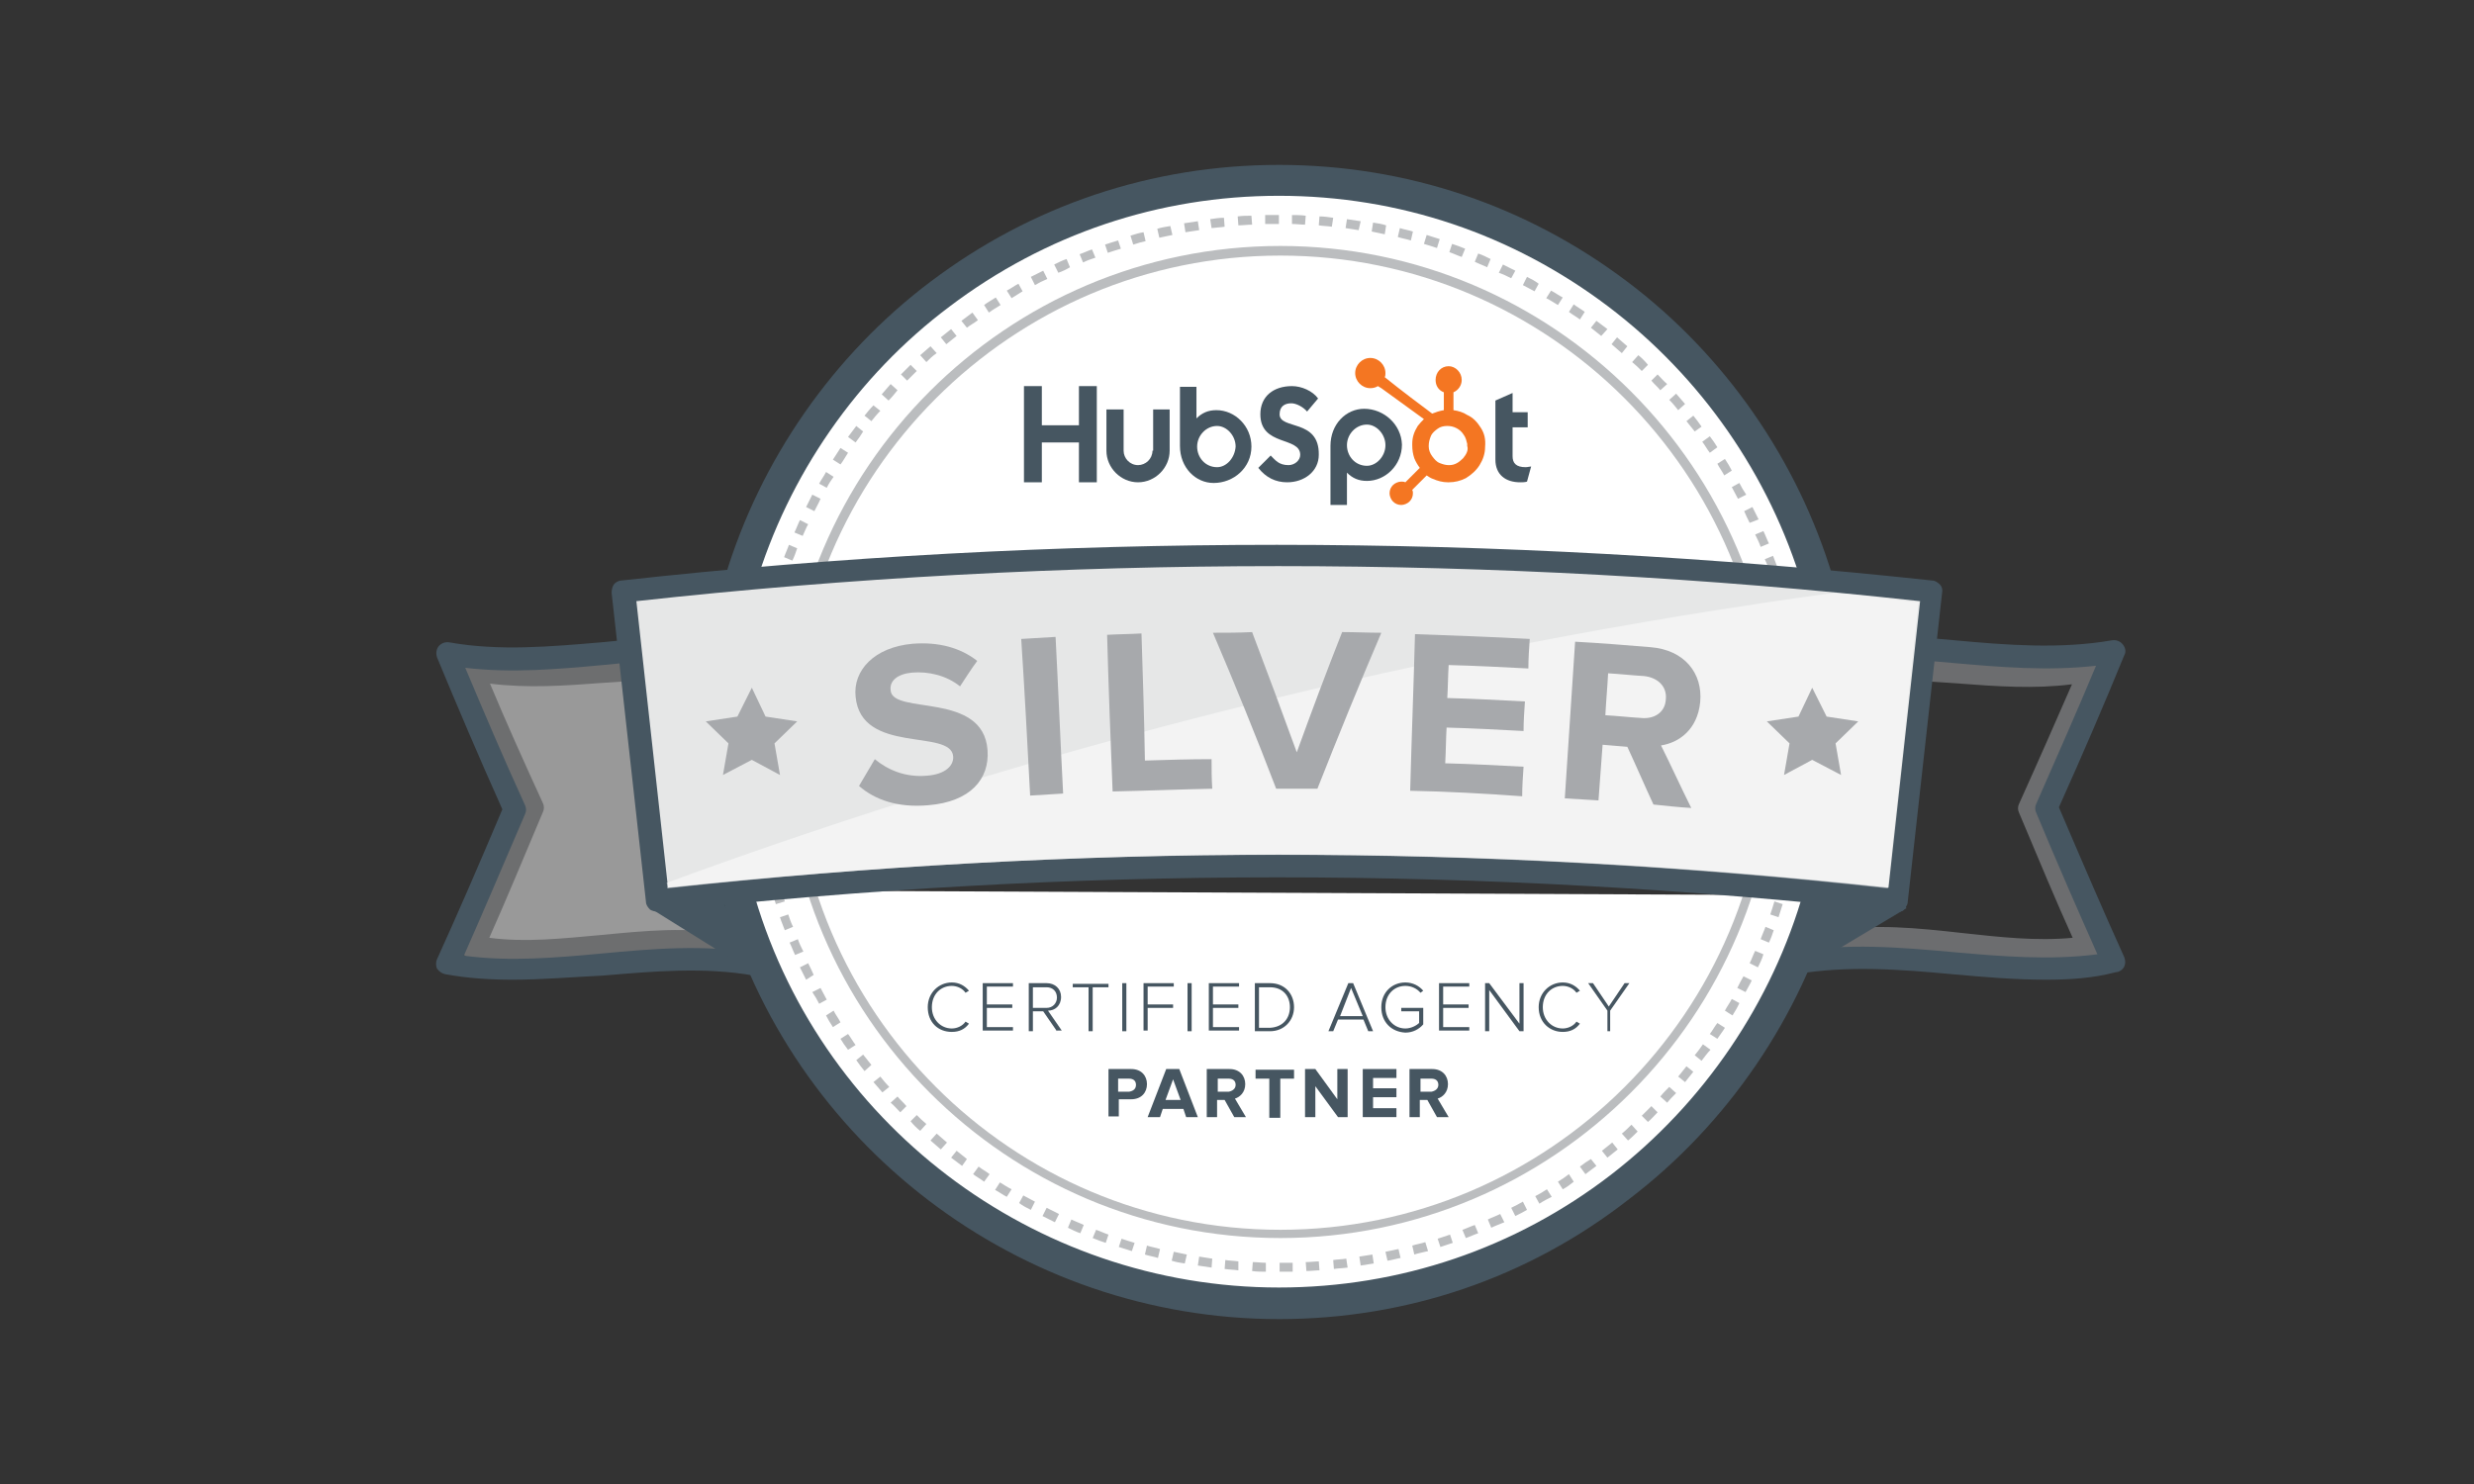
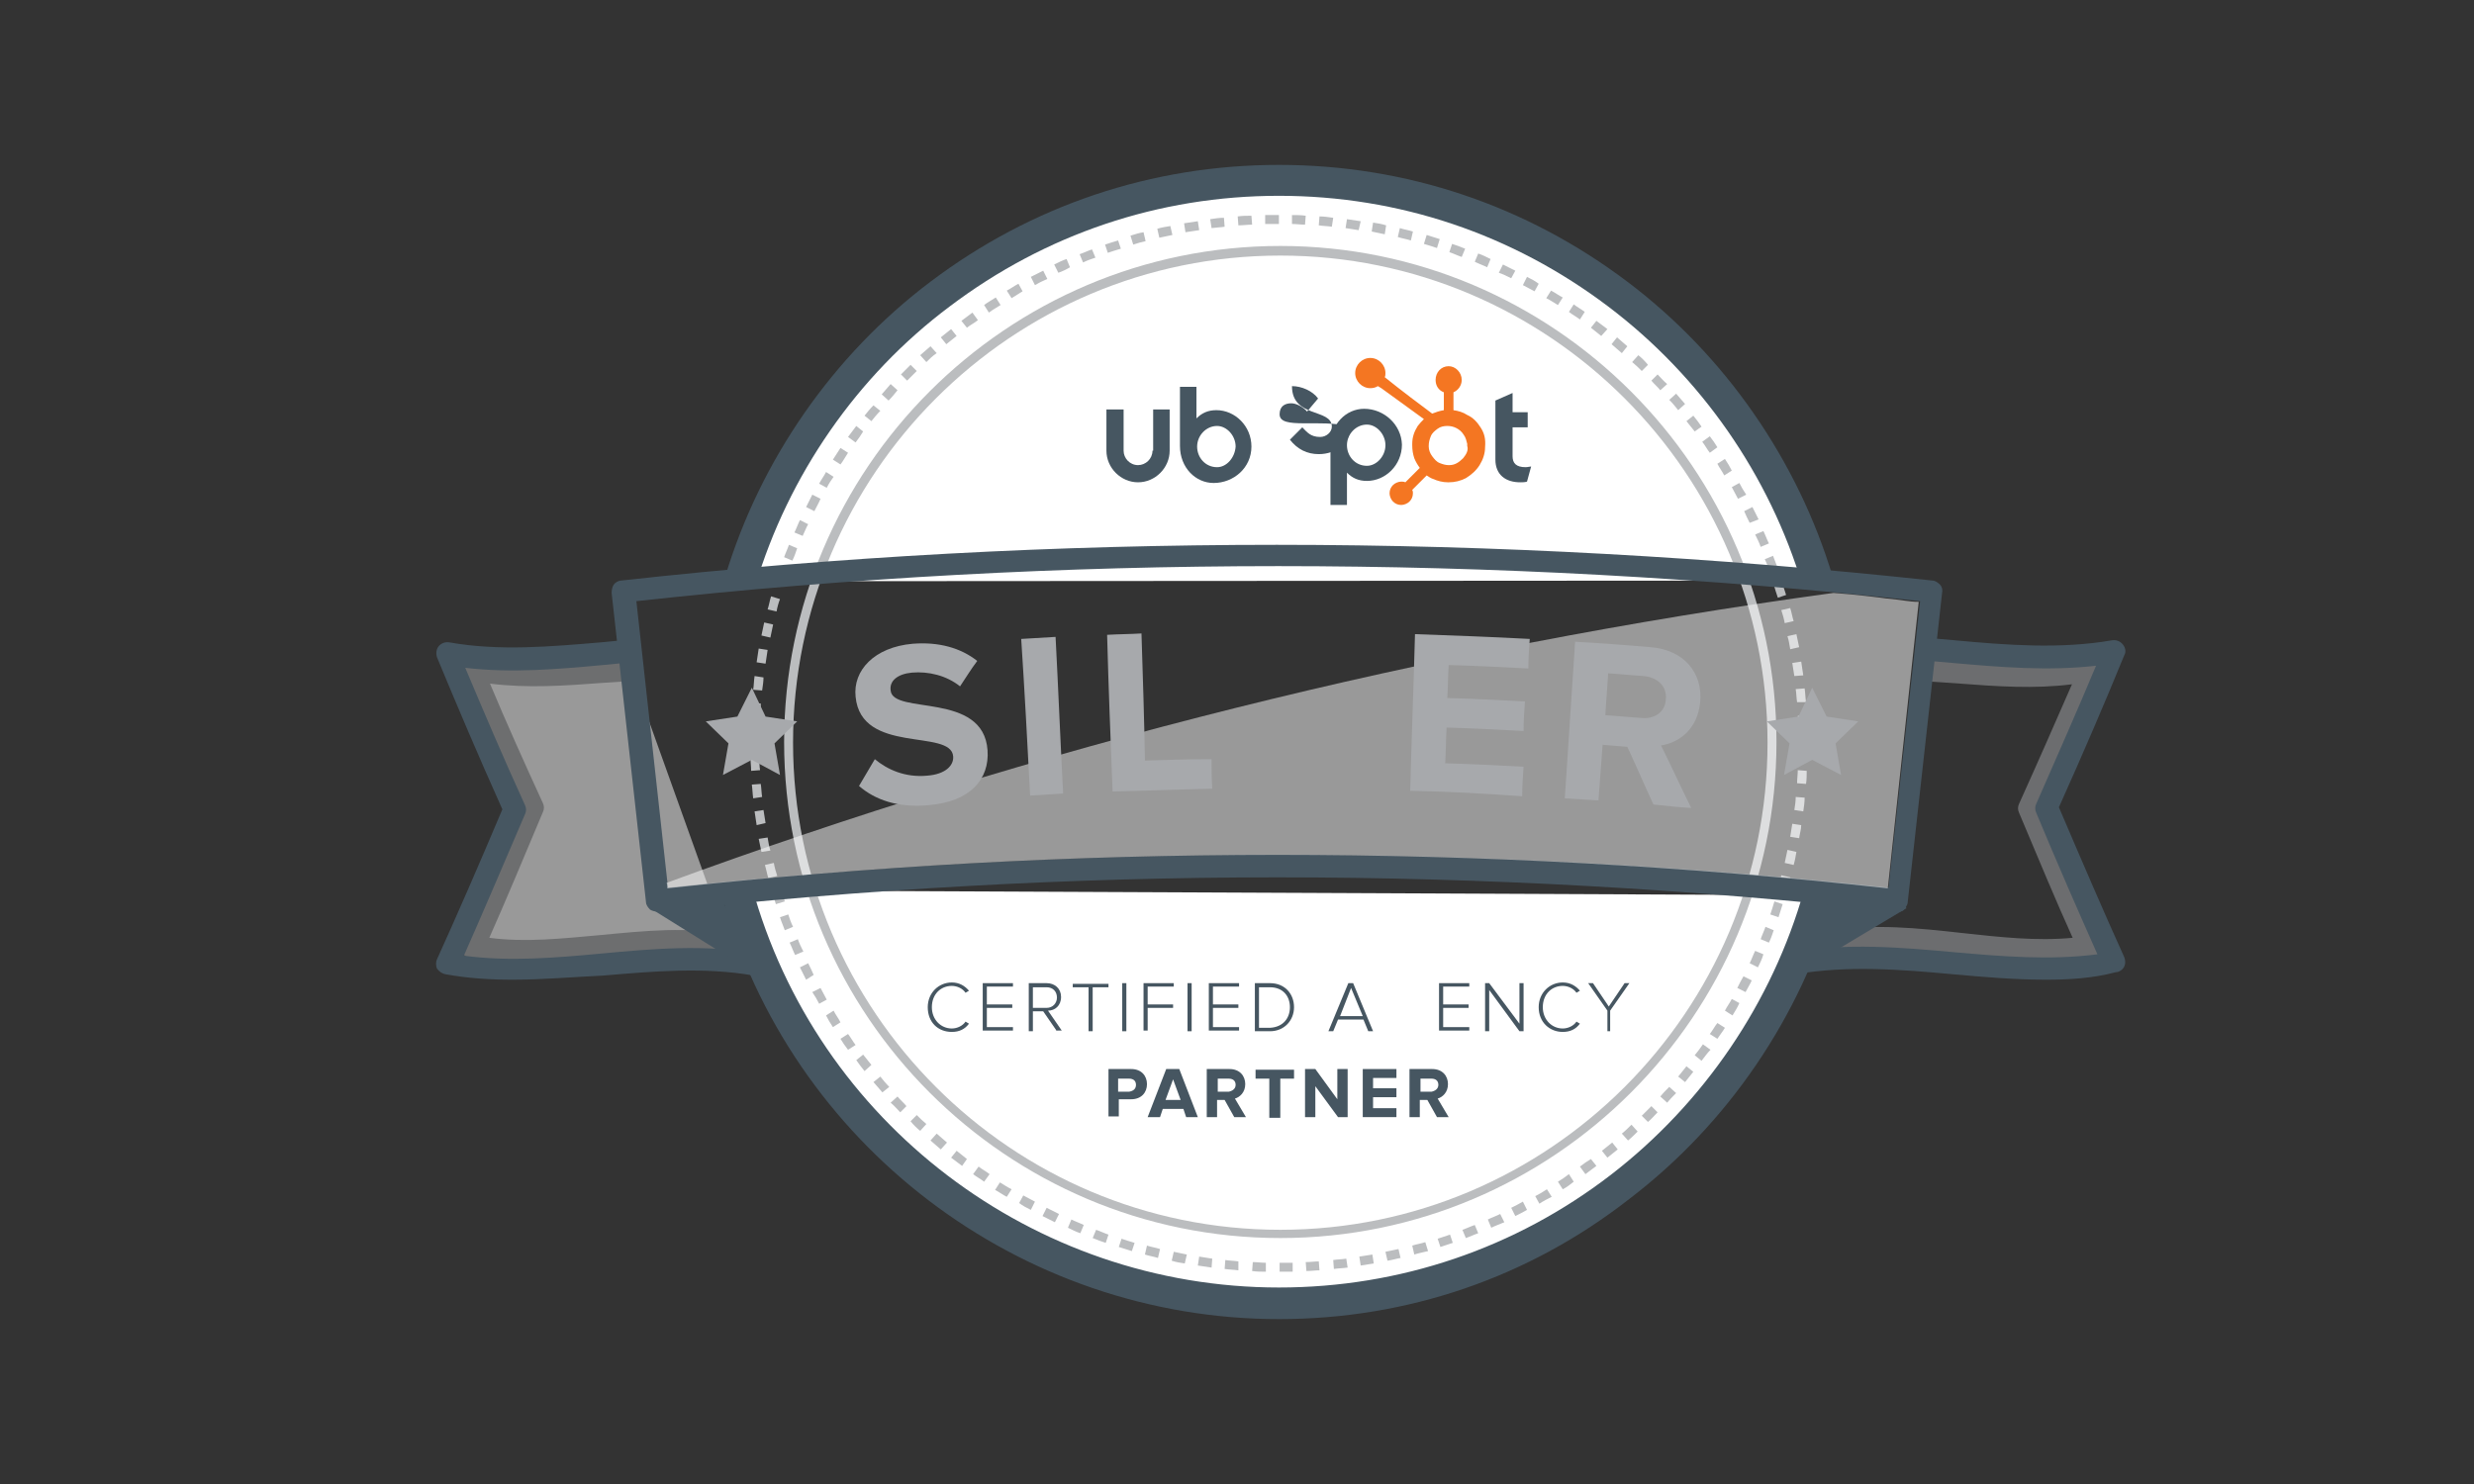
<svg xmlns="http://www.w3.org/2000/svg" version="1.1" id="Layer_1" x="0px" y="0px" viewBox="0 0 360 216" style="enable-background:new 0 0 360 216;" xml:space="preserve">
  <rect x="0" y="0" width="360" height="216" fill="#333333" stroke="none" />
  <style type="text/css">
	.st0{opacity:0.5;}
	.st1{fill:#FFFFFF;}
	.st2{fill:#A7A9AC;}
	.st3{opacity:0.5;fill:#A7A9AC;}
	.st4{fill:#465661;}
	.st5{fill:#F47622;}
	.st6{fill:#BBBDBF;}
	.st7{fill:#E6E7E7;}
</style>
  <g>
    <g class="st0">
      <g>
        <path class="st1" d="M106.2,137.8c-12.5-2.4-25,2.4-37.5,0.1c2.9-6.4,5.8-13.2,8.7-20.2c-2.9-6.5-5.9-13.1-8.8-20.2     c7.7,1.6,15.5,0.5,23.2,0.1" />
      </g>
      <path class="st2" d="M76.4,140.2c-2.6,0-5.3-0.2-8-0.7c-0.5-0.1-0.9-0.4-1.1-0.8c-0.2-0.4-0.2-1,0-1.4c2.5-5.6,5.3-12,8.4-19.5    c-3.2-7-6-13.4-8.6-19.6c-0.2-0.6-0.1-1.2,0.3-1.7c0.4-0.5,1-0.7,1.6-0.6c6,1.3,12,0.8,18.4,0.3c1.5-0.1,2.9-0.2,4.4-0.3    c0.9,0,1.7,0.6,1.7,1.5c0.1,0.9-0.6,1.7-1.5,1.7c-1.5,0.1-2.9,0.2-4.4,0.3c-5.3,0.4-10.8,0.8-16.3,0.1c2.3,5.5,4.9,11.3,7.7,17.4    c0.2,0.4,0.2,0.9,0,1.3c-2.9,6.9-5.4,12.9-7.8,18.3c5.3,0.7,10.6,0.1,16.2-0.4c6.3-0.6,12.8-1.3,19.3,0c0.9,0.2,1.5,1,1.3,1.9    c-0.2,0.9-1,1.5-1.9,1.3c-6-1.2-12-0.6-18.4,0.1C83.9,139.8,80.1,140.2,76.4,140.2z" />
    </g>
    <path class="st3" d="M297.1,139.9c-4,0-8.1-0.5-12-0.9c-6.3-0.7-12.3-1.4-18.3-0.3c-0.9,0.2-1.7-0.4-1.9-1.3   c-0.2-0.9,0.4-1.7,1.3-1.9c6.5-1.1,13-0.4,19.3,0.3c5.5,0.6,10.8,1.2,16.1,0.7c-2.4-5.3-4.9-11.3-7.8-18.2c-0.2-0.4-0.2-0.9,0-1.3   c2.8-6.2,5.3-11.9,7.7-17.4c-5.5,0.7-11,0.3-16.3-0.1c-1.5-0.1-2.9-0.2-4.4-0.3c-0.9-0.1-1.6-0.8-1.5-1.7c0.1-0.9,0.8-1.6,1.7-1.5   c1.5,0.1,3,0.2,4.4,0.3c6.3,0.5,12.3,0.9,18.3-0.3c0.6-0.1,1.2,0.1,1.6,0.6c0.4,0.5,0.5,1.1,0.3,1.7c-2.6,6.2-5.4,12.7-8.6,19.6   c3.1,7.5,5.8,13.8,8.4,19.5c0.2,0.5,0.2,1,0,1.4c-0.2,0.4-0.7,0.8-1.2,0.8C301.9,139.8,299.5,139.9,297.1,139.9z" />
    <path class="st4" d="M297.7,142.6c-4.6,0-9.1-0.4-13.6-0.8c-7.5-0.7-15.3-1.3-22.8,0l-0.6-3.2c8-1.4,16-0.7,23.7,0   c6.8,0.6,13.9,1.2,20.8,0.3c-2.7-6.1-5.7-12.9-8.9-20.6c-0.2-0.4-0.2-0.9,0-1.3c3.1-7.1,6-13.6,8.7-20.1c-7,0.8-14,0.2-20.8-0.4   c-1.1-0.1-2.2-0.2-3.4-0.3l0.3-3.3c1.1,0.1,2.3,0.2,3.4,0.3c7.5,0.7,15.3,1.3,22.8,0c0.6-0.1,1.2,0.1,1.6,0.6   c0.4,0.5,0.5,1.1,0.2,1.6c-2.9,7.1-6,14.3-9.5,22.1c3.5,8.2,6.6,15.4,9.5,21.8c0.2,0.5,0.2,1,0,1.4c-0.2,0.4-0.7,0.8-1.2,0.8   C304.5,142.4,301.1,142.6,297.7,142.6z" />
    <path class="st4" d="M74.6,142.6c-3.3,0-6.5-0.2-9.8-0.8c-0.5-0.1-0.9-0.4-1.2-0.8c-0.2-0.4-0.2-1,0-1.4c2.9-6.4,6-13.5,9.5-21.8   c-3.5-7.8-6.6-15.1-9.5-22.1c-0.2-0.6-0.1-1.2,0.2-1.6c0.4-0.5,1-0.7,1.6-0.6c7.3,1.3,14.8,0.6,22,0c1-0.1,2.1-0.2,3.1-0.3   c0.9-0.1,1.7,0.6,1.8,1.5c0.1,0.9-0.6,1.7-1.5,1.8c-1,0.1-2.1,0.2-3.1,0.3c-6.5,0.6-13.3,1.2-20,0.4c2.7,6.4,5.5,13,8.7,20   c0.2,0.4,0.2,0.9,0,1.3c-3.3,7.7-6.2,14.5-8.9,20.6c6.6,0.9,13.4,0.3,19.9-0.3c7.5-0.7,15.2-1.4,22.9,0c0.9,0.2,1.5,1,1.3,1.9   c-0.2,0.9-1,1.5-1.9,1.3c-7.3-1.3-14.8-0.6-22,0C83.4,142.2,79,142.6,74.6,142.6z" />
    <polygon class="st4" points="110.2,141.9 94.8,132.3 95.5,129.9 111.8,139.1  " />
    <g>
      <path class="st1" d="M107.7,84.6c10-33.8,41.3-58.4,78.4-58.4c37,0,68.3,24.6,78.4,58.3" />
      <path class="st4" d="M109.9,85.3l-4.4-1.3c5.1-17,15.7-32.3,29.9-43c14.7-11.1,32.2-17,50.7-17c18.5,0,36,5.9,50.7,17    c14.2,10.7,24.8,26,29.9,43l-4.4,1.3c-4.8-16.1-14.8-30.5-28.3-40.7c-13.9-10.5-30.4-16.1-47.9-16.1c-17.5,0-34,5.6-47.9,16.1    C124.7,54.7,114.7,69.2,109.9,85.3z" />
    </g>
    <g>
-       <polygon class="st4" points="157,61.9 151.6,61.9 151.6,56.2 149,56.2 149,70.2 151.6,70.2 151.6,64.4 157,64.4 157,70.2     159.6,70.2 159.6,56.2 157,56.2   " />
      <path class="st4" d="M167.7,65.6c0,1.2-1,2.1-2.1,2.1c-1.2,0-2.1-1-2.1-2.1v-6H161v6c0,2.5,2.1,4.6,4.6,4.6c2.5,0,4.6-2.1,4.6-4.6    v-6h-2.4V65.6z" />
      <path class="st4" d="M177,59.7c-1.2,0-2.1,0.4-2.9,1.2v-4.6h-2.4v8.6c0,3.2,2.3,5.4,4.9,5.4c2.9,0,5.5-2.2,5.5-5.3    C182.1,62,179.7,59.7,177,59.7z M177.1,68c-1.7,0-2.9-1.4-2.9-3c0-1.6,1.3-3,2.9-3c1.4,0,2.7,1.4,2.7,3    C179.7,66.6,178.5,68,177.1,68z" />
-       <path class="st4" d="M186.2,60.3c0-1.2,0.8-1.6,1.7-1.6c0.7,0,1.7,0.5,2.3,1.2l1.6-1.9c-0.8-1.1-2.4-1.8-3.8-1.8    c-2.7,0-4.6,1.5-4.6,4.1c0,4.7,5.8,3.2,5.8,5.9c0,0.8-0.8,1.5-1.7,1.5c-1.4,0-1.9-0.7-2.6-1.4l-1.8,1.8c1.1,1.4,2.5,2.1,4.2,2.1    c2.5,0,4.6-1.6,4.6-4C192,60.9,186.2,62.6,186.2,60.3z" />
+       <path class="st4" d="M186.2,60.3c0-1.2,0.8-1.6,1.7-1.6c0.7,0,1.7,0.5,2.3,1.2l1.6-1.9c-0.8-1.1-2.4-1.8-3.8-1.8    c0,4.7,5.8,3.2,5.8,5.9c0,0.8-0.8,1.5-1.7,1.5c-1.4,0-1.9-0.7-2.6-1.4l-1.8,1.8c1.1,1.4,2.5,2.1,4.2,2.1    c2.5,0,4.6-1.6,4.6-4C192,60.9,186.2,62.6,186.2,60.3z" />
      <path class="st4" d="M198.5,59.5c-2.6,0-4.9,2.2-4.9,5.4v8.6h2.4v-4.7c0.8,0.8,1.7,1.2,2.9,1.2c2.7,0,5.1-2.3,5.1-5.3    C203.9,61.8,201.4,59.5,198.5,59.5z M198.9,67.8c-1.7,0-2.9-1.4-2.9-3c0-1.6,1.3-3,2.9-3c1.4,0,2.7,1.4,2.7,3    C201.6,66.4,200.3,67.8,198.9,67.8z" />
      <path class="st4" d="M222,68c-1.4,0-1.9-0.6-1.9-1.6v-4.2h2.2V60h-2.2v-2.8l-2.5,1.1v8.6c0,2.2,1.5,3.3,3.6,3.3c0.3,0,0.7,0,1-0.1    l0.6-2.2C222.6,67.9,222.3,68,222,68z" />
      <path class="st5" d="M215.5,62.3c-0.5-0.8-1.1-1.5-2-1.9c-0.6-0.4-1.3-0.6-2-0.7v-2.6c0.7-0.3,1.2-1,1.2-1.8c0-1.1-0.9-2-1.9-2    c-1.1,0-1.9,0.9-1.9,2c0,0.8,0.4,1.5,1.2,1.8v2.6c-0.6,0.1-1.2,0.3-1.7,0.5c-1.1-0.8-4.8-3.6-6.9-5.3c0.1-0.2,0.1-0.4,0.1-0.6    c0-1.2-1-2.2-2.2-2.2c-1.2,0-2.2,1-2.2,2.2c0,1.2,1,2.2,2.2,2.2c0.4,0,0.8-0.1,1.1-0.3l0.5,0.3l6.2,4.5c-0.3,0.3-0.6,0.6-0.9,1    c-0.5,0.8-0.8,1.6-0.8,2.6c0,0.1,0,0.1,0,0.2c0,0.7,0.1,1.3,0.3,1.9c0.2,0.5,0.5,1,0.8,1.4l-2.1,2.1c-0.2-0.1-0.4-0.1-0.6-0.1    c-0.4,0-0.9,0.2-1.2,0.5c-0.3,0.3-0.5,0.7-0.5,1.2c0,0.4,0.2,0.9,0.5,1.2c0.3,0.3,0.7,0.5,1.2,0.5c0.4,0,0.9-0.2,1.2-0.5    c0.3-0.3,0.5-0.7,0.5-1.2c0-0.2,0-0.3-0.1-0.5l2.1-2.1c0.3,0.2,0.6,0.4,0.9,0.5c0.7,0.3,1.4,0.5,2.2,0.5c0.1,0,0.1,0,0.1,0    c0.9,0,1.7-0.2,2.5-0.6c0.8-0.5,1.5-1.1,2-1.9c0.5-0.8,0.8-1.7,0.8-2.6c0,0,0,0,0,0C216.2,63.9,216,63.1,215.5,62.3z M212.9,66.7    c-0.6,0.6-1.2,1-2,1c0,0-0.1,0-0.1,0c-0.4,0-0.8-0.1-1.3-0.3c-0.5-0.2-0.8-0.6-1.1-1c-0.3-0.4-0.5-0.9-0.5-1.4c0-0.1,0-0.1,0-0.1    c0-0.5,0.1-0.9,0.3-1.4c0.2-0.5,0.6-0.8,1-1.1c0.4-0.3,0.9-0.4,1.4-0.4c0,0,0,0,0,0c0.5,0,0.9,0.1,1.3,0.3c0.4,0.2,0.8,0.5,1.1,1    c0.3,0.4,0.4,0.9,0.5,1.3c0,0.1,0,0.2,0,0.3C213.7,65.5,213.4,66.1,212.9,66.7z" />
    </g>
    <polygon class="st4" points="261.7,141.6 260.2,138.8 276.5,129.6 277.4,132.2  " />
    <path class="st4" d="M97.4,132.4c1,0.5,2,1,3,1.5c0.7,0.3,2,0.7,2.5,1.4c0.7,1.2,2.6,1,3-0.4c0.6-2-0.6-4.1-2.5-5.1   c-1-0.5-1.5-0.1-2.4,0.3c-0.9,0.5-1.9,0.5-2.9,0.6c-1.9,0.1-2.1,2.5-0.4,3.2c1.4,0.6,2.6,1.2,3.7,2.2c1.1,1,2.2,1.5,3.7,1.5   c1.1,0,2.1-0.8,2.1-1.9c0-1.2-1-2.3-2-2.8c-1.9-1-3.5,1.8-1.6,2.8c0.1,0.1,0.2,0.1,0.4,0.2c0.3-0.5,0.5-0.9,0.8-1.4   c0.4-0.3,0.4,0.1-0.1-0.1c-0.4-0.1-0.6-0.2-0.9-0.5c-0.5-0.4-1-0.9-1.6-1.3c-1.1-0.7-2.3-1.2-3.5-1.7c-0.1,1.1-0.3,2.1-0.4,3.2   c2-0.1,3.4-0.5,5.2-1.4c-0.5,0-1.1,0-1.6,0c0.5,0.2,1.3,0.8,1.1,1.4c1-0.1,2-0.3,3-0.4c-1.3-2.1-4.5-3-6.7-4.1   C97.2,128.6,95.5,131.4,97.4,132.4L97.4,132.4z" />
    <path class="st4" d="M270,129.5c-2.2,1.1-5.3,2-6.7,4.1c1,0.1,2,0.3,3,0.4c-0.2-0.7,0.6-1.2,1.1-1.4c-0.5,0-1.1,0-1.6,0   c1.8,0.9,3.2,1.3,5.2,1.4c-0.1-1.1-0.3-2.1-0.4-3.2c-1.2,0.5-2.4,1-3.5,1.7c-0.5,0.3-1,0.7-1.4,1.1c-0.3,0.3-0.5,0.5-0.9,0.6   c-0.2,0.1-0.3,0.1-0.5,0.1c-0.4,0-0.3,0,0.1,0.1c0.3,0.5,0.5,0.9,0.8,1.4c0.1,0,0.3-0.1,0.4-0.2c1.9-1,0.2-3.8-1.6-2.8   c-1,0.5-1.9,1.5-2,2.7c-0.1,1.2,0.9,2,2.1,2.1c1.3,0,2.5-0.5,3.5-1.3c1.2-1.1,2.4-1.7,3.9-2.3c1.7-0.7,1.5-3.1-0.4-3.2   c-1-0.1-2-0.1-2.9-0.6c-0.9-0.5-1.4-0.8-2.4-0.3c-1.9,0.9-3,3.1-2.5,5.1c0.4,1.4,2.2,1.6,3,0.4c0.5-0.7,1.7-1.1,2.5-1.4   c1-0.5,2-1,3-1.5C273.5,131.4,271.9,128.6,270,129.5L270,129.5z" />
    <g>
      <path class="st1" d="M264.8,130.3c-9.7,34.3-41.3,59.4-78.7,59.4c-37.6,0-69.4-25.4-78.9-60.1" />
      <path class="st4" d="M186.1,192c-37.7,0-71.1-25.4-81.1-61.8l4.4-1.2c9.4,34.4,41,58.4,76.7,58.4c17.6,0,34.4-5.7,48.3-16.4    c13.5-10.4,23.5-25.1,28.1-41.4l4.4,1.2c-4.9,17.2-15.5,32.8-29.8,43.7C222.4,186,204.7,192,186.1,192z" />
    </g>
    <g>
      <path class="st4" d="M135,146.6c0-2.1,1.6-3.6,3.5-3.6c1.1,0,1.9,0.5,2.5,1.2l-0.5,0.3c-0.4-0.6-1.2-1-2-1c-1.6,0-2.9,1.2-2.9,3.1    c0,1.8,1.3,3.1,2.9,3.1c0.8,0,1.6-0.4,2-1l0.5,0.3c-0.6,0.8-1.4,1.2-2.5,1.2C136.5,150.2,135,148.8,135,146.6z" />
      <path class="st4" d="M143,150.1v-7h4.4v0.5h-3.8v2.6h3.7v0.5h-3.7v2.8h3.8v0.5H143z" />
      <path class="st4" d="M153.8,150.1l-2-2.9h-1.5v2.9h-0.6v-7h2.6c1.2,0,2.1,0.8,2.1,2c0,1.3-0.9,2-1.9,2l2,2.9H153.8z M153.8,145.2    c0-0.9-0.6-1.5-1.5-1.5h-2v3h2C153.2,146.7,153.8,146,153.8,145.2z" />
      <path class="st4" d="M158.4,150.1v-6.4h-2.3v-0.5h5.2v0.5H159v6.4H158.4z" />
      <path class="st4" d="M163.3,150.1v-7h0.6v7H163.3z" />
      <path class="st4" d="M166.4,150.1v-7h4.4v0.5H167v2.6h3.7v0.5H167v3.3H166.4z" />
      <path class="st4" d="M172.8,150.1v-7h0.6v7H172.8z" />
      <path class="st4" d="M175.9,150.1v-7h4.4v0.5h-3.8v2.6h3.7v0.5h-3.7v2.8h3.8v0.5H175.9z" />
      <path class="st4" d="M182.6,150.1v-7h2.2c2.2,0,3.5,1.6,3.5,3.5c0,1.9-1.4,3.5-3.5,3.5H182.6z M187.7,146.6c0-1.6-1-2.9-2.9-2.9    h-1.6v5.9h1.6C186.7,149.5,187.7,148.2,187.7,146.6z" />
      <path class="st4" d="M199.1,150.1l-0.7-1.7h-3.7l-0.7,1.7h-0.7l2.9-7h0.7l2.9,7H199.1z M196.6,143.8l-1.6,4.1h3.3L196.6,143.8z" />
-       <path class="st4" d="M201,146.6c0-2.2,1.6-3.6,3.5-3.6c1.1,0,2,0.5,2.6,1.2l-0.4,0.3c-0.5-0.6-1.3-1-2.2-1c-1.6,0-2.9,1.2-2.9,3.1    c0,1.8,1.3,3.1,2.9,3.1c0.9,0,1.7-0.5,2-0.8v-1.7h-2.6v-0.5h3.2v2.4c-0.6,0.7-1.5,1.2-2.6,1.2C202.5,150.2,201,148.8,201,146.6z" />
      <path class="st4" d="M209.4,150.1v-7h4.4v0.5H210v2.6h3.7v0.5H210v2.8h3.8v0.5H209.4z" />
      <path class="st4" d="M221.1,150.1l-4.4-6v6h-0.6v-7h0.6l4.4,5.9v-5.9h0.6v7H221.1z" />
      <path class="st4" d="M223.9,146.6c0-2.1,1.6-3.6,3.5-3.6c1.1,0,1.9,0.5,2.5,1.2l-0.5,0.3c-0.4-0.6-1.2-1-2-1    c-1.6,0-2.9,1.2-2.9,3.1c0,1.8,1.3,3.1,2.9,3.1c0.8,0,1.6-0.4,2-1l0.5,0.3c-0.6,0.8-1.4,1.2-2.5,1.2    C225.5,150.2,223.9,148.8,223.9,146.6z" />
      <path class="st4" d="M233.9,150.1v-3l-2.8-4h0.7l2.3,3.4l2.3-3.4h0.7l-2.8,4v3H233.9z" />
      <path class="st4" d="M161.3,162.6v-7h3.3c1.5,0,2.3,1,2.3,2.2c0,1.2-0.8,2.2-2.3,2.2h-1.8v2.5H161.3z M165.3,157.9    c0-0.6-0.4-0.9-1-0.9h-1.6v1.9h1.6C164.9,158.8,165.3,158.5,165.3,157.9z" />
      <path class="st4" d="M172.6,162.6l-0.4-1.2h-3l-0.4,1.2H167l2.7-7h1.9l2.7,7H172.6z M170.7,157.1l-1.1,3h2.2L170.7,157.1z" />
      <path class="st4" d="M179.6,162.6l-1.4-2.5h-1.1v2.5h-1.5v-7h3.3c1.5,0,2.3,1,2.3,2.2c0,1.2-0.8,1.9-1.5,2.1l1.6,2.7H179.6z     M179.8,157.9c0-0.6-0.4-0.9-1-0.9h-1.6v1.9h1.6C179.3,158.8,179.8,158.5,179.8,157.9z" />
      <path class="st4" d="M184.7,162.6V157h-2v-1.3h5.6v1.3h-2v5.7H184.7z" />
      <path class="st4" d="M194.7,162.6l-3.3-4.5v4.5h-1.5v-7h1.5l3.2,4.4v-4.4h1.5v7H194.7z" />
      <path class="st4" d="M198.3,162.6v-7h4.9v1.3h-3.4v1.5h3.4v1.3h-3.4v1.6h3.4v1.3H198.3z" />
      <path class="st4" d="M209.1,162.6l-1.4-2.5h-1.1v2.5h-1.5v-7h3.3c1.5,0,2.3,1,2.3,2.2c0,1.2-0.8,1.9-1.5,2.1l1.6,2.7H209.1z     M209.3,157.9c0-0.6-0.4-0.9-1-0.9h-1.6v1.9h1.6C208.8,158.8,209.3,158.5,209.3,157.9z" />
    </g>
    <path class="st6" d="M186.3,180.2c-39.8,0-72.2-32.4-72.2-72.2s32.4-72.2,72.2-72.2c39.8,0,72.2,32.4,72.2,72.2   S226.1,180.2,186.3,180.2z M186.3,37.2c-39.1,0-70.9,31.8-70.9,70.9s31.8,70.9,70.9,70.9c39.1,0,70.9-31.8,70.9-70.9   S225.4,37.2,186.3,37.2z" />
    <path class="st6" d="M186.2,185.1l0-1.3c0.7,0,1.3,0,1.9,0l0,1.3C187.5,185.1,186.8,185.1,186.2,185.1z M184.2,185.1   c-0.7,0-1.3,0-2-0.1l0.1-1.3c0.6,0,1.3,0.1,1.9,0.1L184.2,185.1z M190.1,185l-0.1-1.3c0.7,0,1.3-0.1,1.9-0.1l0.1,1.3   C191.4,184.9,190.8,185,190.1,185z M180.2,184.9c-0.7-0.1-1.3-0.1-2-0.2l0.1-1.3c0.6,0.1,1.3,0.1,1.9,0.2L180.2,184.9z    M194.1,184.7l-0.1-1.3c0.6-0.1,1.3-0.1,1.9-0.2l0.2,1.3C195.4,184.6,194.7,184.6,194.1,184.7z M176.3,184.5   c-0.7-0.1-1.3-0.2-2-0.3l0.2-1.3c0.6,0.1,1.3,0.2,1.9,0.3L176.3,184.5z M198,184.2l-0.2-1.3c0.6-0.1,1.3-0.2,1.9-0.3l0.2,1.3   C199.3,184,198.7,184.1,198,184.2z M172.4,183.9c-0.7-0.1-1.3-0.2-1.9-0.4l0.3-1.3c0.6,0.1,1.3,0.3,1.9,0.4L172.4,183.9z    M201.9,183.5l-0.3-1.3c0.6-0.1,1.3-0.3,1.9-0.4l0.3,1.3C203.2,183.2,202.6,183.4,201.9,183.5z M168.5,183.1   c-0.6-0.2-1.3-0.3-1.9-0.5l0.3-1.3c0.6,0.2,1.3,0.3,1.9,0.5L168.5,183.1z M205.8,182.6l-0.3-1.3c0.6-0.2,1.3-0.3,1.9-0.5l0.4,1.3   C207,182.3,206.4,182.4,205.8,182.6z M164.7,182.1c-0.6-0.2-1.3-0.4-1.9-0.6l0.4-1.2c0.6,0.2,1.2,0.4,1.9,0.6L164.7,182.1z    M209.6,181.5l-0.4-1.2c0.6-0.2,1.2-0.4,1.8-0.6l0.4,1.2C210.8,181.1,210.2,181.3,209.6,181.5z M160.9,180.9   c-0.6-0.2-1.2-0.4-1.9-0.7l0.5-1.2c0.6,0.2,1.2,0.5,1.8,0.7L160.9,180.9z M213.3,180.2l-0.5-1.2c0.6-0.2,1.2-0.5,1.8-0.7l0.5,1.2   C214.5,179.7,213.9,180,213.3,180.2z M157.2,179.5c-0.6-0.2-1.2-0.5-1.8-0.8l0.5-1.2c0.6,0.3,1.2,0.5,1.8,0.8L157.2,179.5z    M217,178.7l-0.5-1.2c0.6-0.3,1.2-0.5,1.8-0.8l0.6,1.2C218.2,178.2,217.6,178.4,217,178.7z M153.5,177.9c-0.6-0.3-1.2-0.6-1.8-0.9   l0.6-1.2c0.6,0.3,1.2,0.6,1.8,0.9L153.5,177.9z M220.5,177l-0.6-1.2c0.6-0.3,1.2-0.6,1.7-0.9l0.6,1.2   C221.7,176.4,221.1,176.7,220.5,177z M150,176.1c-0.6-0.3-1.2-0.6-1.7-1l0.6-1.1c0.6,0.3,1.1,0.6,1.7,0.9L150,176.1z M224,175.2   l-0.6-1.1c0.6-0.3,1.1-0.6,1.7-1l0.7,1.1C225.2,174.5,224.6,174.8,224,175.2z M146.5,174.2c-0.6-0.3-1.1-0.7-1.7-1l0.7-1.1   c0.5,0.3,1.1,0.7,1.7,1L146.5,174.2z M227.4,173.1l-0.7-1.1c0.5-0.3,1.1-0.7,1.6-1.1l0.7,1.1C228.5,172.4,228,172.8,227.4,173.1z    M143.2,172c-0.5-0.4-1.1-0.7-1.6-1.1l0.8-1.1c0.5,0.4,1.1,0.7,1.6,1.1L143.2,172z M230.7,170.9l-0.8-1.1c0.5-0.4,1.1-0.8,1.6-1.1   l0.8,1C231.8,170.1,231.2,170.5,230.7,170.9z M140,169.7c-0.5-0.4-1.1-0.8-1.6-1.2l0.8-1c0.5,0.4,1,0.8,1.5,1.2L140,169.7z    M233.9,168.5l-0.8-1c0.5-0.4,1-0.8,1.5-1.2l0.8,1C234.9,167.7,234.4,168.1,233.9,168.5z M136.9,167.3c-0.5-0.4-1-0.9-1.5-1.3   l0.9-1c0.5,0.4,1,0.9,1.5,1.3L136.9,167.3z M236.9,166l-0.9-1c0.5-0.4,1-0.9,1.4-1.3l0.9,1C237.9,165.1,237.4,165.6,236.9,166z    M133.9,164.6c-0.5-0.4-1-0.9-1.4-1.4l0.9-0.9c0.5,0.5,0.9,0.9,1.4,1.3L133.9,164.6z M239.8,163.3l-0.9-0.9   c0.5-0.5,0.9-0.9,1.4-1.4l0.9,0.9C240.7,162.4,240.3,162.9,239.8,163.3z M131,161.9c-0.5-0.5-0.9-1-1.4-1.4l1-0.9   c0.4,0.5,0.9,0.9,1.3,1.4L131,161.9z M242.6,160.5l-1-0.9c0.4-0.5,0.9-1,1.3-1.4l1,0.9C243.5,159.5,243,160,242.6,160.5z    M128.4,159c-0.4-0.5-0.9-1-1.3-1.5l1-0.8c0.4,0.5,0.8,1,1.3,1.5L128.4,159z M245.2,157.5l-1-0.8c0.4-0.5,0.8-1,1.2-1.5l1,0.8   C246,156.5,245.6,157,245.2,157.5z M125.8,155.9c-0.4-0.5-0.8-1-1.2-1.6l1-0.8c0.4,0.5,0.8,1,1.2,1.5L125.8,155.9z M247.6,154.4   l-1-0.8c0.4-0.5,0.8-1,1.2-1.6l1.1,0.8C248.4,153.3,248,153.9,247.6,154.4z M123.4,152.8c-0.4-0.5-0.8-1.1-1.1-1.6l1.1-0.7   c0.4,0.5,0.7,1.1,1.1,1.6L123.4,152.8z M249.9,151.2l-1.1-0.7c0.4-0.5,0.7-1.1,1.1-1.6l1.1,0.7   C250.7,150.1,250.3,150.6,249.9,151.2z M121.2,149.5c-0.4-0.6-0.7-1.1-1-1.7l1.1-0.7c0.3,0.6,0.7,1.1,1,1.7L121.2,149.5z    M252.1,147.8l-1.1-0.7c0.3-0.6,0.7-1.1,1-1.7l1.1,0.6C252.8,146.7,252.4,147.3,252.1,147.8z M119.2,146.1c-0.3-0.6-0.6-1.1-1-1.7   l1.2-0.6c0.3,0.6,0.6,1.1,0.9,1.7L119.2,146.1z M254,144.4l-1.2-0.6c0.3-0.6,0.6-1.2,0.9-1.7l1.2,0.6   C254.7,143.2,254.3,143.8,254,144.4z M117.3,142.6c-0.3-0.6-0.6-1.2-0.9-1.8l1.2-0.6c0.3,0.6,0.6,1.2,0.8,1.7L117.3,142.6z    M255.8,140.8l-1.2-0.6c0.3-0.6,0.5-1.2,0.8-1.8l1.2,0.5C256.4,139.6,256.1,140.2,255.8,140.8z M115.7,139   c-0.3-0.6-0.5-1.2-0.8-1.8l1.2-0.5c0.2,0.6,0.5,1.2,0.8,1.8L115.7,139z M257.4,137.2l-1.2-0.5c0.2-0.6,0.5-1.2,0.7-1.8l1.2,0.5   C257.9,136,257.7,136.6,257.4,137.2z M114.2,135.4c-0.2-0.6-0.5-1.2-0.7-1.9l1.2-0.4c0.2,0.6,0.4,1.2,0.7,1.8L114.2,135.4z    M258.8,133.5l-1.2-0.4c0.2-0.6,0.4-1.2,0.6-1.9l1.2,0.4C259.2,132.2,259,132.9,258.8,133.5z M112.9,131.6   c-0.2-0.6-0.4-1.3-0.6-1.9l1.3-0.4c0.2,0.6,0.4,1.2,0.6,1.9L112.9,131.6z M260,129.7l-1.3-0.4c0.2-0.6,0.4-1.2,0.5-1.9l1.3,0.3   C260.4,128.4,260.2,129.1,260,129.7z M111.8,127.8c-0.2-0.6-0.3-1.3-0.5-1.9l1.3-0.3c0.1,0.6,0.3,1.3,0.5,1.9L111.8,127.8z    M261,125.9l-1.3-0.3c0.1-0.6,0.3-1.3,0.4-1.9l1.3,0.3C261.3,124.6,261.2,125.2,261,125.9z M110.8,124c-0.1-0.6-0.3-1.3-0.4-1.9   l1.3-0.2c0.1,0.6,0.2,1.3,0.4,1.9L110.8,124z M261.8,122l-1.3-0.2c0.1-0.6,0.2-1.3,0.3-1.9l1.3,0.2   C262.1,120.7,261.9,121.3,261.8,122z M110.1,120.1c-0.1-0.7-0.2-1.3-0.3-2l1.3-0.2c0.1,0.6,0.2,1.3,0.3,1.9L110.1,120.1z    M262.4,118.1l-1.3-0.2c0.1-0.6,0.2-1.3,0.2-1.9l1.3,0.1C262.6,116.8,262.5,117.4,262.4,118.1z M109.6,116.2   c-0.1-0.7-0.1-1.3-0.2-2l1.3-0.1c0.1,0.6,0.1,1.3,0.2,1.9L109.6,116.2z M262.8,114.1l-1.3-0.1c0-0.6,0.1-1.3,0.1-1.9l1.3,0.1   C262.9,112.8,262.9,113.5,262.8,114.1z M109.3,112.2c0-0.7-0.1-1.3-0.1-2l1.3,0c0,0.7,0,1.3,0.1,1.9L109.3,112.2z M263,110.2   l-1.3,0c0-0.6,0-1.3,0-1.9v-0.1h1.3v0.1C263.1,108.9,263.1,109.5,263,110.2z M109.2,108.3L109.2,108.3c0-0.7,0-1.3,0-2l1.3,0   c0,0.6,0,1.3,0,1.9L109.2,108.3z M261.7,106.1c0-0.7,0-1.3-0.1-1.9l1.3-0.1c0,0.7,0.1,1.3,0.1,2L261.7,106.1z M110.6,104.4   l-1.3-0.1c0-0.7,0.1-1.3,0.1-2l1.3,0.1C110.7,103.1,110.7,103.7,110.6,104.4z M261.5,102.2c-0.1-0.6-0.1-1.3-0.2-1.9l1.3-0.1   c0.1,0.7,0.1,1.3,0.2,2L261.5,102.2z M110.9,100.5l-1.3-0.1c0.1-0.7,0.1-1.3,0.2-2l1.3,0.2C111.1,99.2,111,99.8,110.9,100.5z    M261.1,98.4c-0.1-0.6-0.2-1.3-0.3-1.9l1.3-0.2c0.1,0.7,0.2,1.3,0.3,2L261.1,98.4z M111.4,96.6l-1.3-0.2c0.1-0.7,0.2-1.3,0.3-2   l1.3,0.2C111.6,95.3,111.5,96,111.4,96.6z M260.5,94.5c-0.1-0.6-0.2-1.3-0.4-1.9l1.3-0.3c0.1,0.6,0.3,1.3,0.4,1.9L260.5,94.5z    M112.1,92.8l-1.3-0.3c0.1-0.6,0.3-1.3,0.4-1.9l1.3,0.3C112.4,91.5,112.2,92.2,112.1,92.8z M259.7,90.7c-0.1-0.6-0.3-1.3-0.5-1.9   l1.3-0.3c0.2,0.6,0.3,1.3,0.5,1.9L259.7,90.7z M113,89l-1.3-0.3c0.2-0.6,0.3-1.3,0.5-1.9l1.3,0.4C113.3,87.7,113.1,88.4,113,89z    M258.7,87c-0.2-0.6-0.4-1.2-0.6-1.9l1.2-0.4c0.2,0.6,0.4,1.3,0.6,1.9L258.7,87z M114.1,85.3l-1.2-0.4c0.2-0.6,0.4-1.3,0.6-1.9   l1.2,0.4C114.5,84,114.3,84.6,114.1,85.3z M257.5,83.2c-0.2-0.6-0.4-1.2-0.7-1.8l1.2-0.5c0.2,0.6,0.5,1.2,0.7,1.9L257.5,83.2z    M115.3,81.6l-1.2-0.5c0.2-0.6,0.5-1.2,0.7-1.8l1.2,0.5C115.8,80.4,115.6,81,115.3,81.6z M256.2,79.6c-0.2-0.6-0.5-1.2-0.8-1.8   l1.2-0.5c0.3,0.6,0.5,1.2,0.8,1.8L256.2,79.6z M116.8,78l-1.2-0.5c0.3-0.6,0.5-1.2,0.8-1.8l1.2,0.6C117.3,76.8,117.1,77.4,116.8,78   z M254.6,76.1c-0.3-0.6-0.6-1.2-0.8-1.7l1.2-0.6c0.3,0.6,0.6,1.2,0.9,1.8L254.6,76.1z M118.5,74.4l-1.2-0.6   c0.3-0.6,0.6-1.2,0.9-1.8l1.2,0.6C119.1,73.3,118.8,73.8,118.5,74.4z M252.9,72.6c-0.3-0.6-0.6-1.1-0.9-1.7l1.1-0.6   c0.3,0.6,0.6,1.1,1,1.7L252.9,72.6z M120.3,71l-1.1-0.6c0.3-0.6,0.7-1.1,1-1.7l1.1,0.7C121,69.8,120.6,70.4,120.3,71z M250.9,69.2   c-0.3-0.6-0.7-1.1-1-1.7l1.1-0.7c0.4,0.6,0.7,1.1,1,1.7L250.9,69.2z M122.3,67.6l-1.1-0.7c0.4-0.6,0.7-1.1,1.1-1.7l1.1,0.7   C123,66.5,122.7,67.1,122.3,67.6z M248.8,65.9c-0.4-0.5-0.7-1.1-1.1-1.6l1.1-0.8c0.4,0.5,0.8,1.1,1.1,1.6L248.8,65.9z M124.5,64.4   l-1.1-0.8c0.4-0.5,0.8-1.1,1.2-1.6l1,0.8C125.3,63.3,124.9,63.9,124.5,64.4z M246.6,62.8c-0.4-0.5-0.8-1-1.2-1.5l1-0.8   c0.4,0.5,0.8,1,1.2,1.6L246.6,62.8z M126.8,61.3l-1-0.8c0.4-0.5,0.8-1,1.3-1.5l1,0.8C127.6,60.3,127.2,60.8,126.8,61.3z    M244.2,59.7c-0.4-0.5-0.8-1-1.3-1.5l1-0.9c0.4,0.5,0.9,1,1.3,1.5L244.2,59.7z M129.3,58.3l-1-0.9c0.4-0.5,0.9-1,1.3-1.5l1,0.9   C130.2,57.3,129.8,57.8,129.3,58.3z M241.6,56.8c-0.4-0.5-0.9-0.9-1.3-1.4l0.9-0.9c0.5,0.5,0.9,1,1.4,1.4L241.6,56.8z M132,55.4   l-0.9-0.9c0.5-0.5,0.9-0.9,1.4-1.4l0.9,0.9C132.9,54.5,132.4,55,132,55.4z M238.9,54c-0.5-0.5-0.9-0.9-1.4-1.3l0.9-1   c0.5,0.4,1,0.9,1.4,1.4L238.9,54z M134.8,52.7l-0.9-1c0.5-0.4,1-0.9,1.5-1.3l0.9,1C135.7,51.8,135.2,52.3,134.8,52.7z M236,51.4   c-0.5-0.4-1-0.9-1.5-1.3l0.8-1c0.5,0.4,1,0.9,1.5,1.3L236,51.4z M137.7,50.1l-0.8-1c0.5-0.4,1-0.8,1.5-1.2l0.8,1   C138.7,49.3,138.2,49.7,137.7,50.1z M233,48.9c-0.5-0.4-1-0.8-1.5-1.2l0.8-1c0.5,0.4,1.1,0.8,1.6,1.2L233,48.9z M140.7,47.7l-0.8-1   c0.5-0.4,1.1-0.8,1.6-1.2l0.8,1.1C141.8,47,141.2,47.3,140.7,47.7z M229.9,46.5c-0.5-0.4-1.1-0.7-1.6-1.1l0.7-1.1   c0.5,0.4,1.1,0.7,1.6,1.1L229.9,46.5z M143.9,45.5l-0.7-1.1c0.5-0.4,1.1-0.7,1.7-1.1l0.7,1.1C145,44.8,144.4,45.1,143.9,45.5z    M226.7,44.4c-0.5-0.3-1.1-0.7-1.7-1l0.7-1.1c0.6,0.3,1.1,0.7,1.7,1L226.7,44.4z M147.2,43.4l-0.7-1.1c0.6-0.3,1.1-0.7,1.7-1   l0.6,1.1C148.3,42.7,147.7,43.1,147.2,43.4z M223.3,42.4c-0.6-0.3-1.1-0.6-1.7-0.9l0.6-1.2c0.6,0.3,1.2,0.6,1.7,1L223.3,42.4z    M150.6,41.5l-0.6-1.2c0.6-0.3,1.2-0.6,1.8-0.9l0.6,1.2C151.7,40.9,151.1,41.2,150.6,41.5z M219.9,40.5c-0.6-0.3-1.2-0.6-1.8-0.8   l0.6-1.2c0.6,0.3,1.2,0.6,1.8,0.9L219.9,40.5z M154,39.7l-0.6-1.2c0.6-0.3,1.2-0.6,1.8-0.8l0.5,1.2C155.2,39.2,154.6,39.5,154,39.7   z M216.4,38.9c-0.6-0.3-1.2-0.5-1.8-0.8l0.5-1.2c0.6,0.2,1.2,0.5,1.8,0.8L216.4,38.9z M157.6,38.2l-0.5-1.2   c0.6-0.2,1.2-0.5,1.8-0.7l0.5,1.2C158.8,37.7,158.2,37.9,157.6,38.2z M212.7,37.4c-0.6-0.2-1.2-0.5-1.8-0.7l0.4-1.2   c0.6,0.2,1.2,0.4,1.9,0.7L212.7,37.4z M161.2,36.8l-0.4-1.2c0.6-0.2,1.2-0.4,1.9-0.6l0.4,1.2C162.4,36.4,161.8,36.6,161.2,36.8z    M209.1,36.1c-0.6-0.2-1.2-0.4-1.9-0.6l0.4-1.3c0.6,0.2,1.3,0.4,1.9,0.6L209.1,36.1z M164.9,35.6l-0.4-1.3c0.6-0.2,1.3-0.4,1.9-0.5   l0.3,1.3C166.2,35.2,165.5,35.4,164.9,35.6z M205.3,35c-0.6-0.2-1.3-0.3-1.9-0.5l0.3-1.3c0.6,0.2,1.3,0.3,1.9,0.5L205.3,35z    M168.7,34.6l-0.3-1.3c0.6-0.2,1.3-0.3,1.9-0.4l0.3,1.3C170,34.3,169.3,34.5,168.7,34.6z M201.5,34.1c-0.6-0.1-1.3-0.3-1.9-0.4   l0.2-1.3c0.7,0.1,1.3,0.2,1.9,0.4L201.5,34.1z M172.5,33.8l-0.2-1.3c0.6-0.1,1.3-0.2,2-0.3l0.2,1.3   C173.8,33.6,173.1,33.7,172.5,33.8z M197.7,33.5c-0.6-0.1-1.3-0.2-1.9-0.3l0.2-1.3c0.7,0.1,1.3,0.2,2,0.3L197.7,33.5z M176.3,33.2   l-0.2-1.3c0.7-0.1,1.3-0.2,2-0.2l0.1,1.3C177.6,33.1,177,33.1,176.3,33.2z M193.8,33c-0.6-0.1-1.3-0.1-1.9-0.2l0.1-1.3   c0.7,0,1.3,0.1,2,0.2L193.8,33z M180.2,32.8l-0.1-1.3c0.7-0.1,1.3-0.1,2-0.1l0.1,1.3C181.5,32.7,180.9,32.8,180.2,32.8z    M189.9,32.7c-0.6,0-1.3-0.1-1.9-0.1l0-1.3c0.7,0,1.3,0,2,0.1L189.9,32.7z M184.1,32.6l0-1.3c0.7,0,1.3,0,2,0l0,1.3   C185.4,32.6,184.8,32.6,184.1,32.6z" />
    <g>
      <g>
-         <path class="st7" d="M276.2,131c-60-6.6-120.5-6.6-180.5,0c-1.7-15-3.3-30-5-45c63.3-7,127.1-7,190.4,0     C279.6,101.1,277.9,116.1,276.2,131z" />
-       </g>
+         </g>
      <path class="st4" d="M276.2,132.7c-0.1,0-0.1,0-0.2,0c-29.8-3.3-60.1-5-90.1-5c-30,0-60.3,1.7-90.1,5c-0.4,0-0.9-0.1-1.2-0.3    c-0.3-0.3-0.6-0.7-0.6-1.1l-5-45c0-0.4,0.1-0.9,0.3-1.2s0.7-0.6,1.1-0.6c31.5-3.5,63.6-5.2,95.4-5.2s63.8,1.8,95.4,5.2    c0.4,0,0.8,0.3,1.1,0.6c0.3,0.3,0.4,0.8,0.3,1.2l-5,45c0,0.4-0.3,0.8-0.6,1.1C277,132.6,276.6,132.7,276.2,132.7z M186,124.4    c29.5,0,59.4,1.6,88.8,4.8l4.6-41.7c-30.9-3.4-62.3-5.1-93.4-5.1c-31.1,0-62.5,1.7-93.4,5.1l4.6,41.7    C126.6,126.1,156.5,124.4,186,124.4z" />
    </g>
    <polygon class="st2" points="109.4,100.1 111.4,104.3 116,105 112.7,108.2 113.5,112.8 109.4,110.6 105.2,112.8 106,108.2    102.7,105 107.3,104.3  " />
    <g class="st0">
      <path class="st1" d="M274.4,87.1c-0.6-0.1-4.7-0.6-7.6-0.8c-59.3,8.1-116.2,22.5-169.8,42.2c0.1,0.2,0.1,0.6,0.1,0.8    c59-6.5,118.6-6.5,177.6,0c1.5-13.9,3-27.8,4.5-41.7C277.7,87.6,276.8,87.3,274.4,87.1z" />
    </g>
    <polygon class="st2" points="263.7,100.1 265.8,104.3 270.4,105 267.1,108.2 267.9,112.8 263.7,110.6 259.6,112.8 260.4,108.2    257.1,105 261.7,104.3  " />
    <g>
      <g>
        <path class="st2" d="M125,114.4c0.8-1.3,1.5-2.6,2.3-3.9c1.8,1.5,4.4,2.7,7.6,2.4c2.7-0.2,3.9-1.5,3.8-2.8     c-0.3-4.1-13.4-0.2-14.2-8.7c-0.4-3.8,2.7-7.2,8.3-7.7c3.8-0.3,7,0.6,9.4,2.5c-0.9,1.2-1.7,2.5-2.5,3.7c-2-1.6-4.6-2.2-7-2     c-2.1,0.2-3.3,1.2-3.1,2.6c0.3,3.6,13.5,0.1,14.1,8.7c0.3,4.2-2.5,7.5-8.6,8C130.6,117.6,127.3,116.4,125,114.4z" />
        <path class="st2" d="M149.9,115.8c-0.4-7.6-0.8-15.2-1.3-22.8c1.7-0.1,3.4-0.2,5-0.3c0.4,7.6,0.7,15.2,1.1,22.8     C153.2,115.6,151.5,115.7,149.9,115.8z" />
        <path class="st2" d="M161.9,115.2c-0.3-7.6-0.6-15.2-0.8-22.8c1.7-0.1,3.4-0.1,5-0.2c0.2,6.2,0.4,12.3,0.5,18.5     c3.2-0.1,6.5-0.2,9.7-0.2c0,1.4,0,2.8,0.1,4.3C171.5,114.9,166.7,115.1,161.9,115.2z" />
-         <path class="st2" d="M185.7,114.8c-2.9-7.6-6-15.2-9.2-22.7c1.9,0,3.8,0,5.7-0.1c2.2,5.8,4.4,11.7,6.5,17.5     c2.1-5.8,4.3-11.7,6.6-17.5c1.9,0,3.8,0.1,5.7,0.1c-3.2,7.5-6.3,15.1-9.3,22.7C189.7,114.8,187.7,114.8,185.7,114.8z" />
        <path class="st2" d="M205.2,115.1c0.2-7.6,0.5-15.2,0.7-22.8c5.6,0.2,11.2,0.4,16.7,0.7c-0.1,1.4-0.2,2.8-0.2,4.3     c-3.9-0.2-7.7-0.4-11.6-0.5c-0.1,1.6-0.1,3.2-0.2,4.8c3.8,0.1,7.5,0.3,11.3,0.5c-0.1,1.4-0.2,2.8-0.2,4.3     c-3.7-0.2-7.5-0.4-11.2-0.5c-0.1,1.7-0.1,3.4-0.2,5.2c3.8,0.1,7.6,0.3,11.4,0.5c-0.1,1.4-0.2,2.8-0.2,4.3     C216,115.5,210.6,115.2,205.2,115.1z" />
        <path class="st2" d="M240.6,117.1c-1.3-2.8-2.5-5.6-3.8-8.4c-1.2-0.1-2.4-0.2-3.6-0.3c-0.2,2.7-0.4,5.4-0.6,8.1     c-1.6-0.1-3.2-0.2-4.9-0.3c0.5-7.6,1-15.2,1.5-22.8c3.7,0.2,7.4,0.5,11,0.8c4.9,0.4,7.6,3.8,7.2,8c-0.4,4-3.1,5.9-5.7,6.3     c1.5,3,2.9,6.1,4.4,9.1C244.3,117.5,242.5,117.3,240.6,117.1z M242.4,101.8c0.2-1.9-1.2-3.2-3.2-3.4c-1.7-0.1-3.5-0.3-5.2-0.4     c-0.1,2-0.3,4.1-0.4,6.1c1.7,0.1,3.5,0.3,5.2,0.4C240.7,104.7,242.3,103.7,242.4,101.8z" />
      </g>
    </g>
  </g>
</svg>